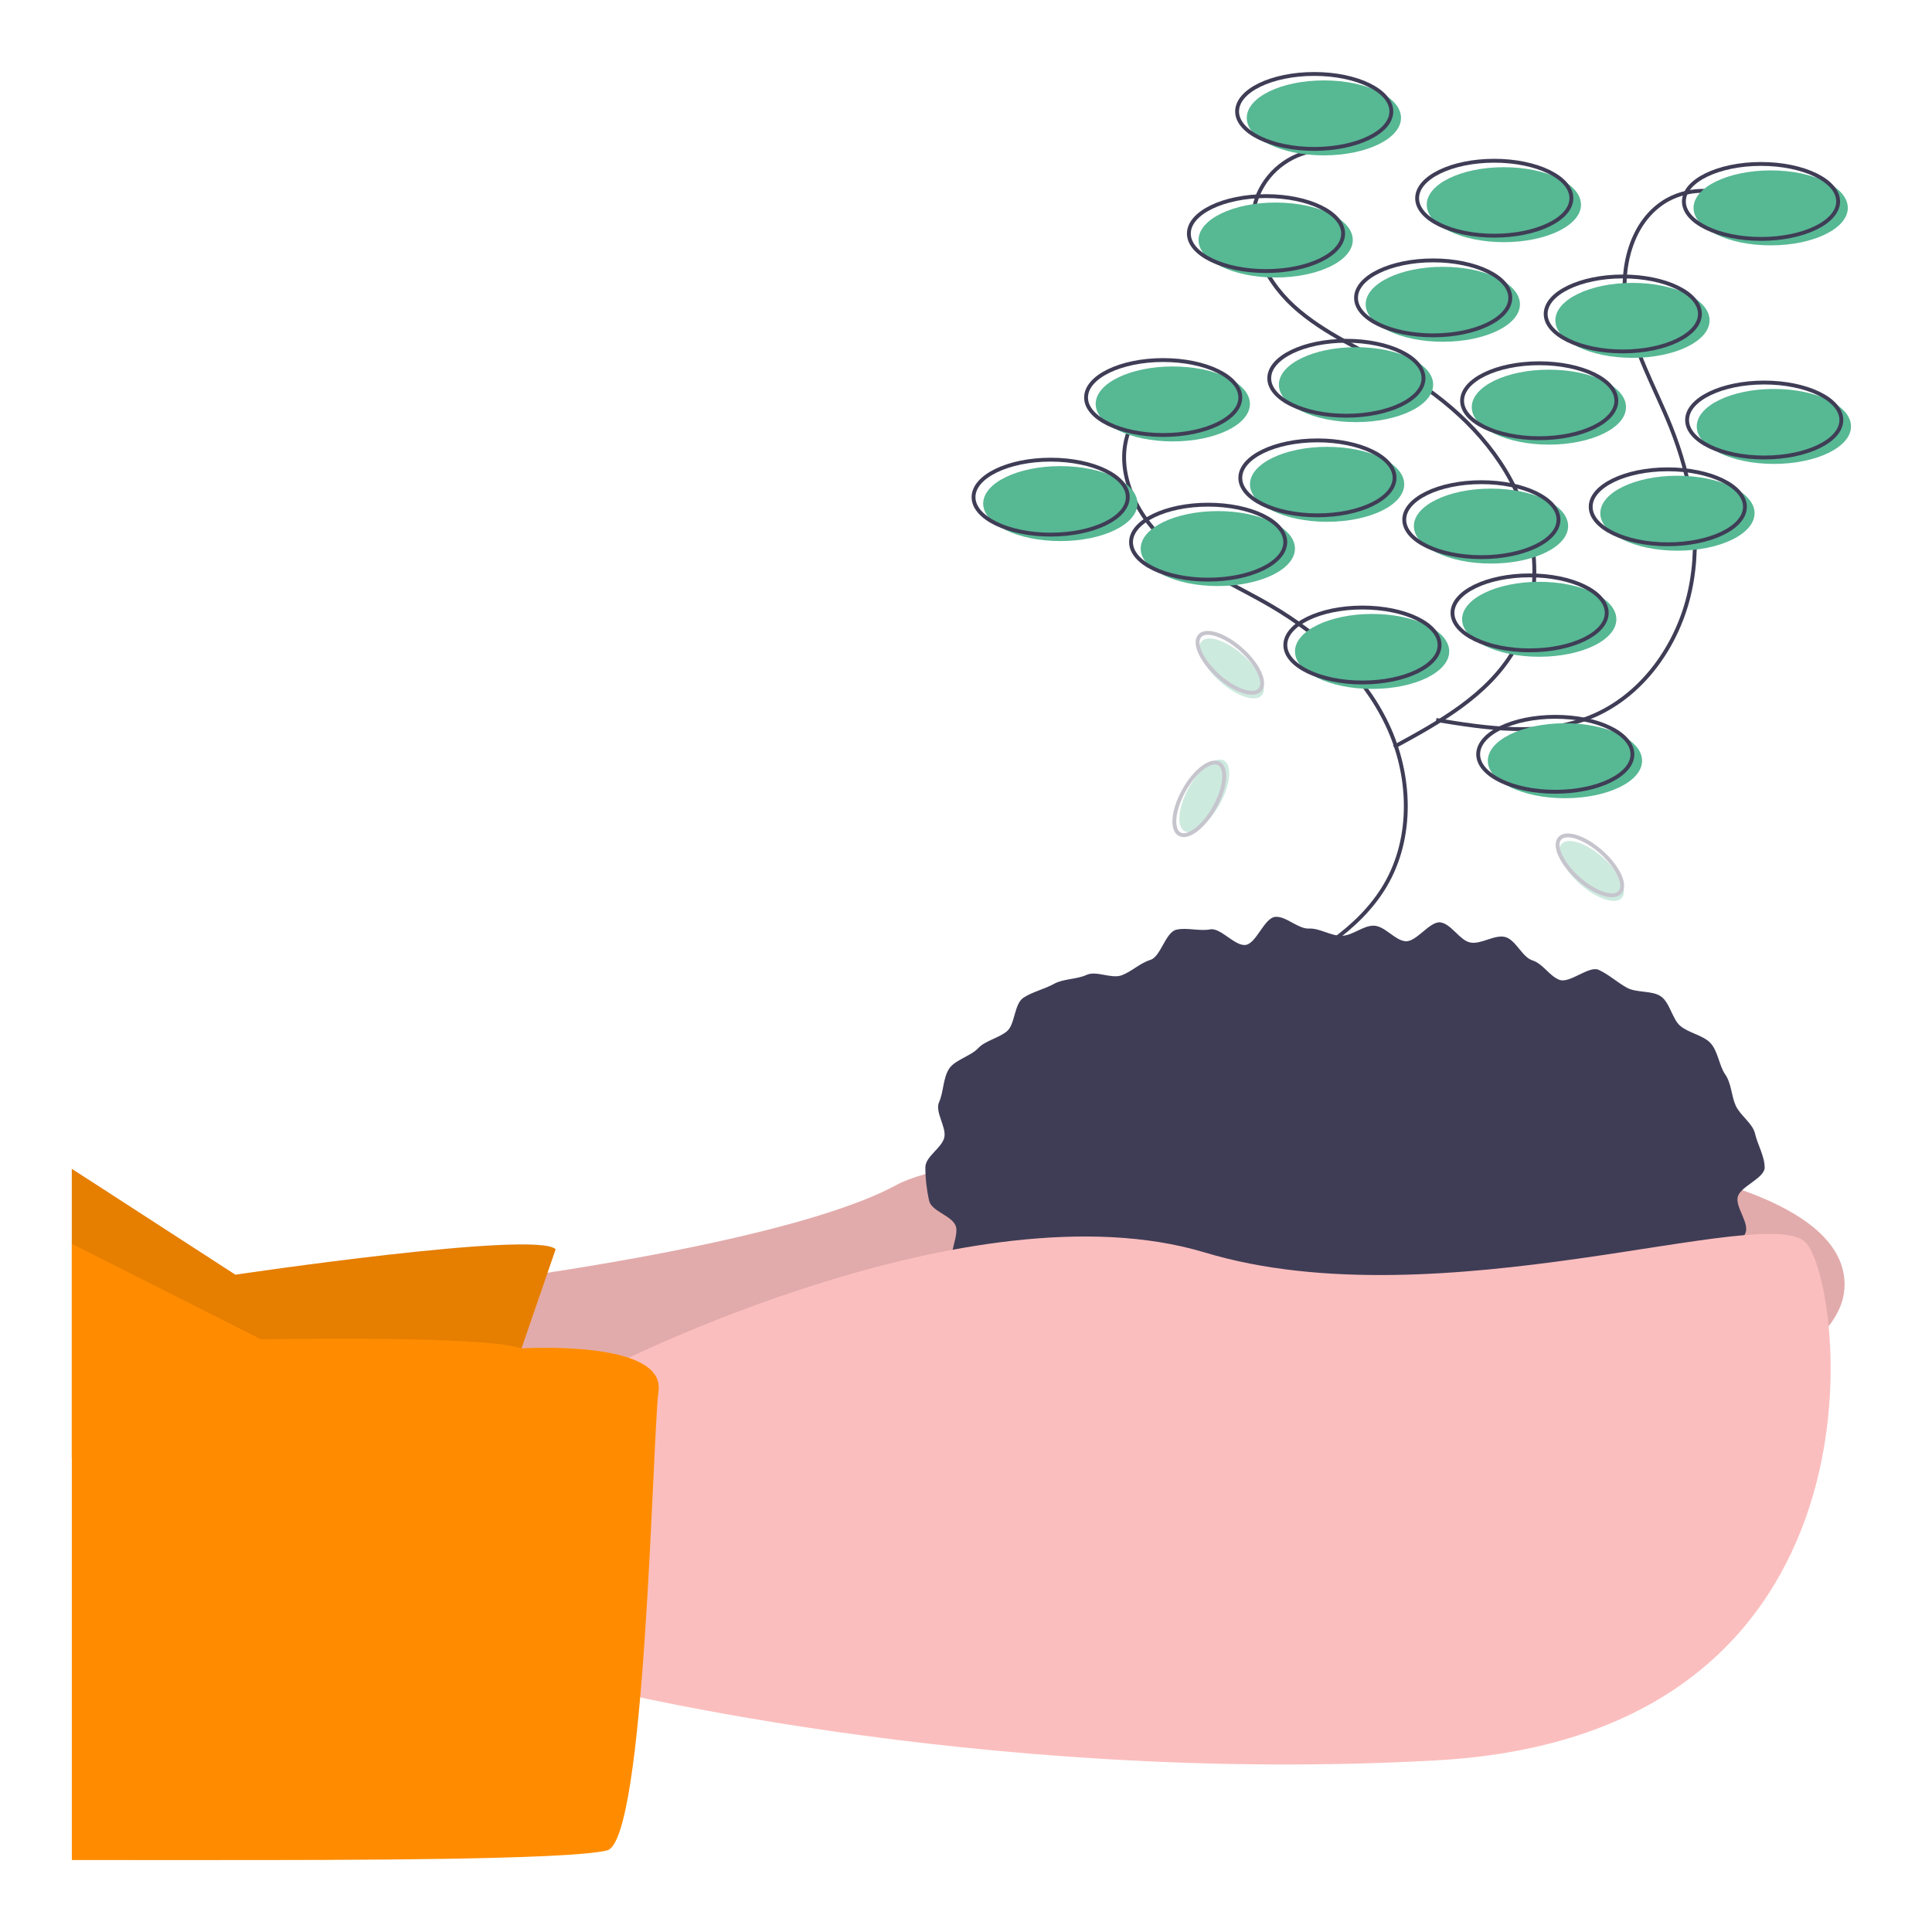
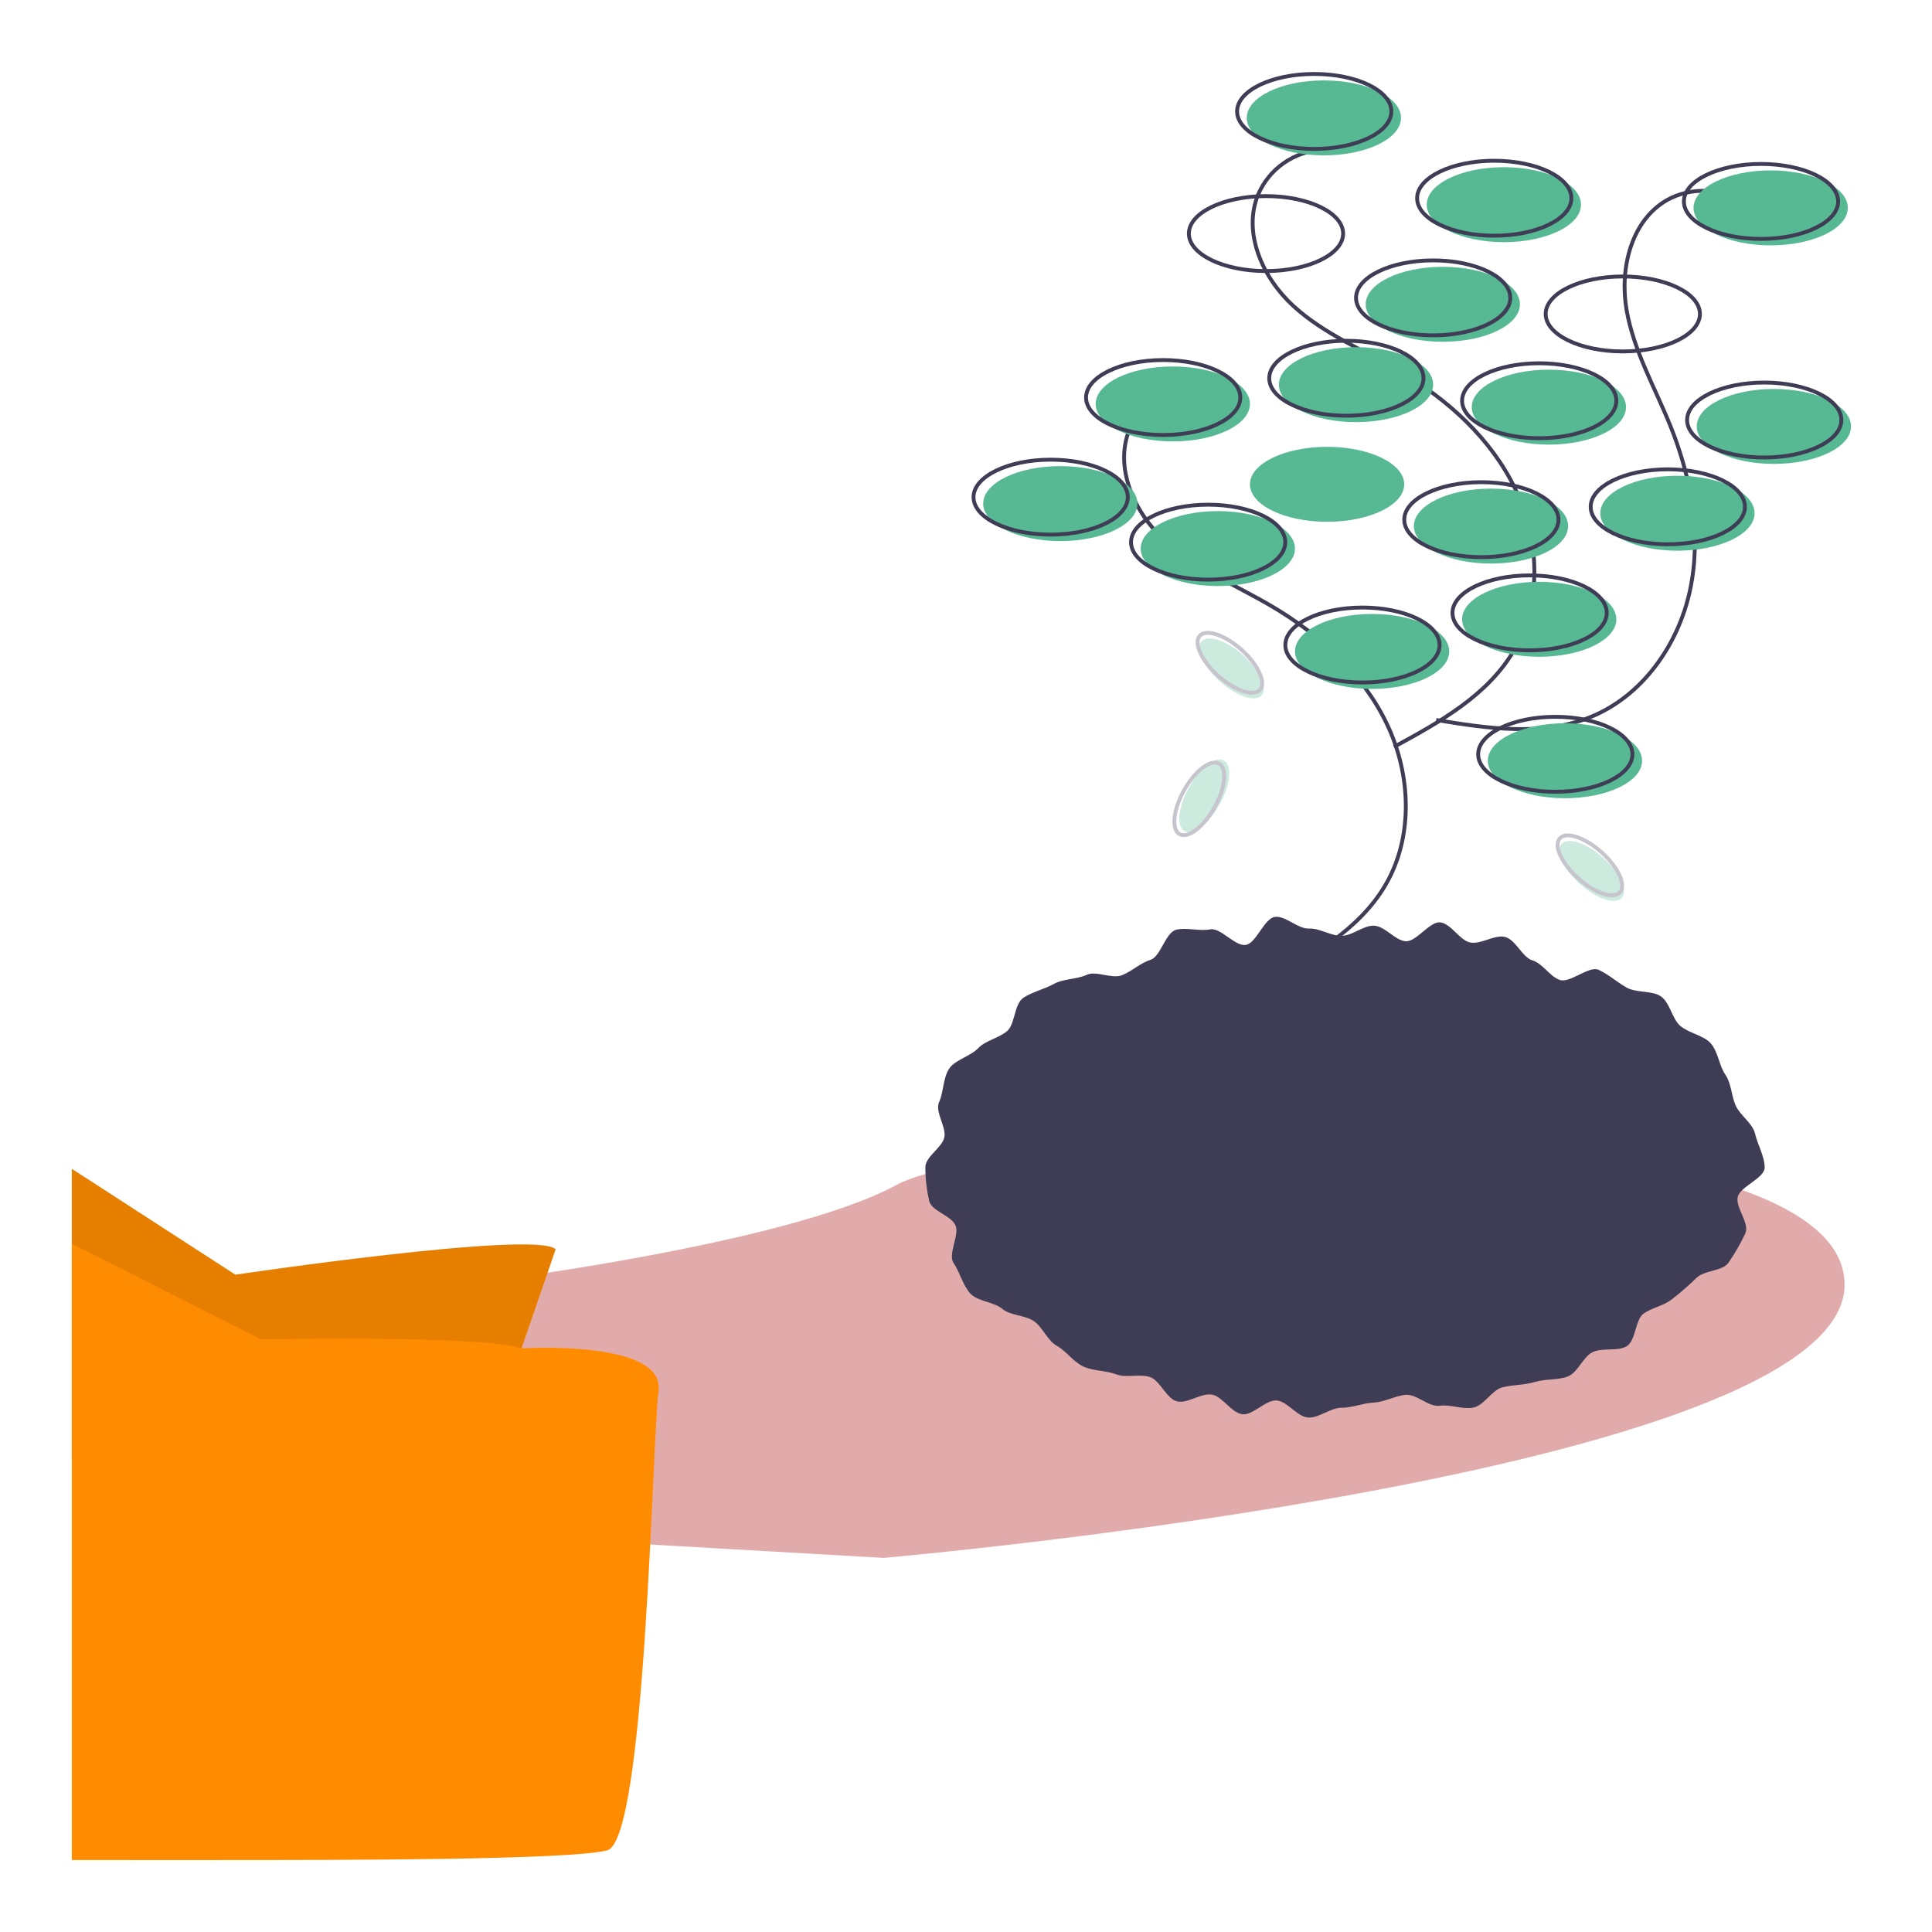
<svg xmlns="http://www.w3.org/2000/svg" id="Layer_1" data-name="Layer 1" width="500" height="500" viewBox="0 0 500 500">
  <defs>
    <style>
      .cls-1 {
        stroke-miterlimit: 10;
      }

      .cls-1, .cls-2, .cls-3 {
        fill: none;
        stroke: #3f3d56;
      }

      .cls-4 {
        fill: #3f3d56;
      }

      .cls-4, .cls-5, .cls-6, .cls-7, .cls-8 {
        stroke-width: 0px;
      }

      .cls-5 {
        fill: #57b894;
      }

      .cls-6 {
        fill: #fbbebe;
      }

      .cls-7 {
        fill: #ff8c00;
      }

      .cls-9 {
        opacity: .3;
      }

      .cls-8 {
        fill: #000;
        isolation: isolate;
        opacity: .1;
      }

      .cls-2 {
        stroke-miterlimit: 10;
        stroke-width: 1px;
      }

      .cls-3 {
        stroke-miterlimit: 10;
        stroke-width: 1px;
      }
    </style>
  </defs>
  <path class="cls-6" d="M119.68,332.47s83.19-9.98,112.3-25.79c29.11-15.81,245.4-23.29,245.4,25.79s-248.72,70.71-248.72,70.71l-130.6-7.49,21.63-63.22h0Z" />
  <path class="cls-8" d="M119.68,332.47s83.19-9.98,112.3-25.79c29.11-15.81,245.4-23.29,245.4,25.79s-248.72,70.71-248.72,70.71l-130.6-7.49,21.63-63.22h0Z" />
  <path class="cls-7" d="M143.8,323.32l-17.47,50.74-107.75,3.33v-74.87s0-.08,42.33,27.37c0,0,77.9-11.56,82.89-6.57h0Z" />
  <path class="cls-8" d="M143.8,323.24l-17.47,50.74-107.75,3.33v-74.87l42.33,27.45s77.9-11.65,82.89-6.65Z" />
  <path class="cls-4" d="M456.7,302.11c0,2.84-6.36,4.94-6.98,7.67-.62,2.71,3.16,6.84,1.96,9.43-1.24,2.65-2.7,5.19-4.36,7.59-1.57,2.24-6.4,1.91-8.39,4.02-1.94,1.91-4,3.7-6.16,5.36-2.1,1.75-4.96,2.12-7.35,3.73-2.28,1.53-2,7.15-4.52,8.55-2.41,1.33-6.09.26-8.7,1.46-2.5,1.15-3.83,5.31-6.5,6.33-2.58.98-5.78.56-8.51,1.41-2.64.82-5.6.69-8.37,1.38-2.69.67-4.74,4.7-7.54,5.25-2.72.53-5.92-.88-8.74-.48-2.75.39-5.95-3.09-8.78-2.83-2.77.26-5.38,1.87-8.22,2-2.78.13-5.53,1.35-8.37,1.35s-5.77,2.66-8.55,2.53c-2.84-.13-5.41-4.16-8.18-4.42-2.83-.26-6.21,3.95-8.96,3.56-2.82-.4-5.05-4.53-7.77-5.06-2.8-.54-6.41,2.41-9.1,1.73-2.77-.69-4.41-5.49-7.05-6.31-2.73-.85-6.11.3-8.7-.68-2.68-1.02-5.94-.85-8.44-2-2.61-1.2-4.48-4.03-6.89-5.37-2.52-1.4-3.68-4.86-5.95-6.39-2.39-1.61-6.04-1.41-8.14-3.16-2.22-1.85-6.39-1.94-8.26-3.93-1.98-2.1-2.79-5.63-4.35-7.88-1.65-2.36,1.59-7.35.44-9.85-1.19-2.59-6.19-3.64-6.81-6.35-.64-2.83-.97-5.73-.98-8.63,0-2.84,4.27-5,4.9-7.74.62-2.71-2.52-6.61-1.33-9.2,1.15-2.5,1-6.33,2.65-8.7,1.57-2.24,5.47-3.12,7.46-5.22,1.88-1.99,5.23-2.54,7.45-4.39,2.1-1.75,1.84-7.03,4.23-8.64,2.28-1.53,5.45-2.23,7.97-3.63,2.41-1.33,5.81-1.11,8.42-2.31,2.5-1.15,6.43,1.12,9.1.1,2.58-.98,4.68-3.13,7.41-3.98,2.64-.82,3.88-7.09,6.65-7.79,2.69-.67,6,.44,8.79-.1,2.72-.53,6.39,4.42,9.21,4.02,2.75-.39,4.81-7,7.64-7.26,2.77-.26,5.89,3.16,8.73,3.03,2.78-.13,5.58,1.88,8.41,1.88s5.66-2.75,8.45-2.62c2.84.13,5.34,3.77,8.11,4.02,2.83.26,6.31-5.27,9.06-4.88,2.82.4,4.99,4.68,7.72,5.21,2.8.54,6.3-2.11,8.99-1.44,2.77.69,4.43,5.24,7.08,6.06,2.73.85,4.41,4.06,6.99,5.04,2.68,1.02,7.65-3.74,10.16-2.59,2.61,1.2,4.86,3.27,7.27,4.61,2.52,1.4,6.52.69,8.79,2.23,2.39,1.61,2.98,5.94,5.09,7.69,2.22,1.85,5.89,2.4,7.76,4.39,1.98,2.1,2.26,5.87,3.82,8.11,1.65,2.36,1.6,5.63,2.75,8.13,1.19,2.59,4.38,4.55,5,7.26.62,2.73,2.48,5.87,2.48,8.7h0Z" />
-   <path class="cls-6" d="M157.11,354.1s94-48.25,154.72-29.95c60.72,18.3,145.57-13.31,155.56-2.5,9.98,10.81,24.12,127.27-95.66,133.93-119.79,6.65-222.1-19.96-222.1-19.96l7.49-81.52h0Z" />
  <path class="cls-7" d="M134.98,348.96s37.11-2.35,35.45,10.96-3.33,116.46-13.31,118.96-68.75,2.5-101.19,2.5H18.59v-159.48l48.98,24.72s57.75-1.13,67.41,2.35h0Z" />
  <path class="cls-1" d="M308.83,99.51c-7.23.41-13.61,4.87-16.48,11.52-4.12,9.96,1.18,21.66,9.15,28.92s18.2,11.41,27.49,16.87c12.49,7.33,23.71,17.5,29.95,30.57,6.25,13.06,6.91,29.24-.43,41.72-6.82,11.58-19.21,18.51-31.03,24.91" />
  <path class="cls-1" d="M342.1,38.79c-7.23.41-13.61,4.87-16.48,11.52-4.12,9.96,1.18,21.66,9.15,28.92,7.96,7.26,18.2,11.41,27.49,16.87,12.49,7.33,23.71,17.5,29.95,30.57,6.25,13.06,6.91,29.24-.43,41.72-6.82,11.58-19.21,18.51-31.03,24.91" />
  <path class="cls-1" d="M451.51,52.75c-5.97-4.1-13.74-4.48-20.08-.98-9.36,5.35-12.32,17.85-10.47,28.47s7.4,20.16,11.41,30.17c5.39,13.44,8.03,28.35,4.97,42.5s-12.43,27.35-25.88,32.72c-12.48,4.99-26.52,2.88-39.78.7" />
  <ellipse class="cls-5" cx="355.1" cy="168.59" rx="19.96" ry="9.7" />
  <ellipse class="cls-1" cx="352.6" cy="166.93" rx="19.96" ry="9.7" />
  <ellipse class="cls-5" cx="398.35" cy="160.27" rx="19.96" ry="9.7" />
  <ellipse class="cls-1" cx="395.86" cy="158.61" rx="19.96" ry="9.7" />
  <ellipse class="cls-5" cx="405.01" cy="196.88" rx="19.96" ry="9.7" />
  <ellipse class="cls-1" cx="402.51" cy="195.21" rx="19.96" ry="9.7" />
  <ellipse class="cls-5" cx="400.85" cy="105.37" rx="19.96" ry="9.7" />
  <ellipse class="cls-1" cx="398.35" cy="103.71" rx="19.96" ry="9.7" />
  <ellipse class="cls-5" cx="350.94" cy="99.55" rx="19.96" ry="9.7" />
  <ellipse class="cls-1" cx="348.44" cy="97.89" rx="19.96" ry="9.7" />
  <ellipse class="cls-5" cx="373.4" cy="78.75" rx="19.96" ry="9.7" />
  <ellipse class="cls-1" cx="370.9" cy="77.09" rx="19.96" ry="9.7" />
-   <ellipse class="cls-5" cx="422.48" cy="82.91" rx="19.96" ry="9.7" />
  <ellipse class="cls-1" cx="419.98" cy="81.25" rx="19.96" ry="9.7" />
  <ellipse class="cls-5" cx="459.08" cy="110.36" rx="19.96" ry="9.7" />
  <ellipse class="cls-1" cx="456.58" cy="108.7" rx="19.96" ry="9.7" />
-   <ellipse class="cls-5" cx="330.14" cy="62.12" rx="19.96" ry="9.7" />
  <ellipse class="cls-1" cx="327.64" cy="60.45" rx="19.96" ry="9.7" />
  <ellipse class="cls-5" cx="342.62" cy="30.51" rx="19.96" ry="9.7" />
  <ellipse class="cls-1" cx="340.12" cy="28.84" rx="19.96" ry="9.7" />
  <ellipse class="cls-5" cx="458.25" cy="53.8" rx="19.96" ry="9.7" />
  <ellipse class="cls-1" cx="455.75" cy="52.13" rx="19.96" ry="9.7" />
  <ellipse class="cls-5" cx="274.41" cy="130.33" rx="19.96" ry="9.7" />
  <ellipse class="cls-1" cx="271.91" cy="128.66" rx="19.96" ry="9.7" />
  <ellipse class="cls-5" cx="343.45" cy="125.34" rx="19.96" ry="9.7" />
-   <ellipse class="cls-1" cx="340.95" cy="123.67" rx="19.96" ry="9.7" />
  <ellipse class="cls-5" cx="434.12" cy="132.82" rx="19.96" ry="9.7" />
  <ellipse class="cls-1" cx="431.63" cy="131.16" rx="19.96" ry="9.7" />
  <ellipse class="cls-5" cx="385.87" cy="136.15" rx="19.96" ry="9.7" />
  <ellipse class="cls-1" cx="383.38" cy="134.49" rx="19.96" ry="9.7" />
  <ellipse class="cls-5" cx="389.2" cy="52.97" rx="19.96" ry="9.7" />
  <ellipse class="cls-1" cx="386.71" cy="51.3" rx="19.96" ry="9.7" />
  <ellipse class="cls-5" cx="303.52" cy="104.54" rx="19.96" ry="9.7" />
  <ellipse class="cls-1" cx="301.03" cy="102.88" rx="19.96" ry="9.7" />
  <ellipse class="cls-5" cx="315.17" cy="141.97" rx="19.96" ry="9.7" />
  <ellipse class="cls-1" cx="312.67" cy="140.31" rx="19.96" ry="9.7" />
  <g class="cls-9">
    <ellipse class="cls-5" cx="311.68" cy="205.97" rx="10.46" ry="4.53" transform="translate(-20.18 377.56) rotate(-60.8)" />
    <ellipse class="cls-2" cx="310.37" cy="206.74" rx="10.46" ry="4.53" transform="translate(-21.51 376.81) rotate(-60.8)" />
  </g>
  <g class="cls-9">
    <ellipse class="cls-5" cx="411.91" cy="225.4" rx="4.53" ry="10.46" transform="translate(-30.75 382) rotate(-48.17)" />
    <ellipse class="cls-3" cx="411.46" cy="223.95" rx="4.53" ry="10.46" transform="translate(-29.82 381.18) rotate(-48.17)" />
  </g>
  <g class="cls-9">
    <ellipse class="cls-5" cx="318.74" cy="172.99" rx="4.53" ry="10.46" transform="translate(-22.74 295.12) rotate(-48.17)" />
    <ellipse class="cls-3" cx="318.28" cy="171.54" rx="4.53" ry="10.46" transform="translate(-21.8 294.29) rotate(-48.17)" />
  </g>
</svg>